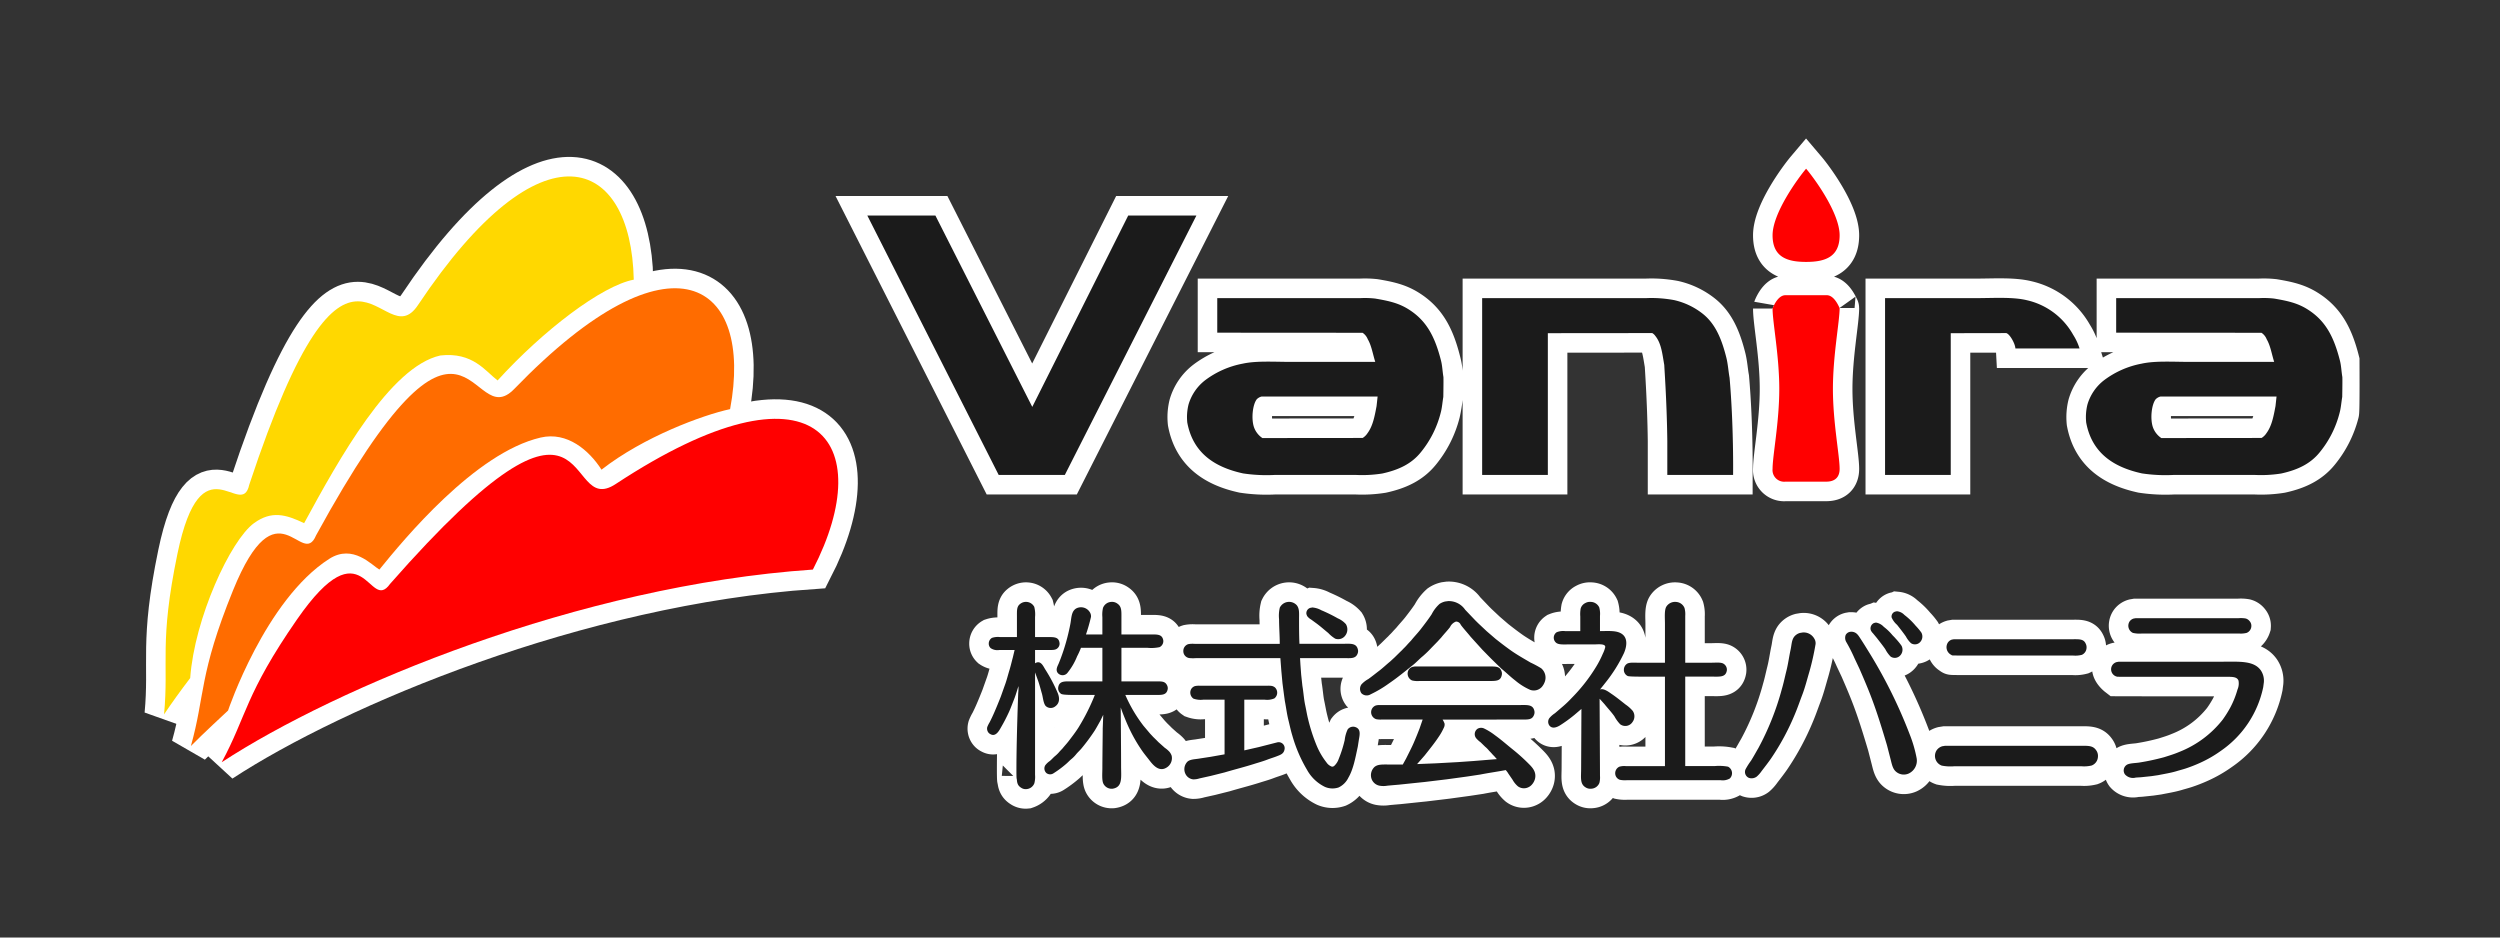
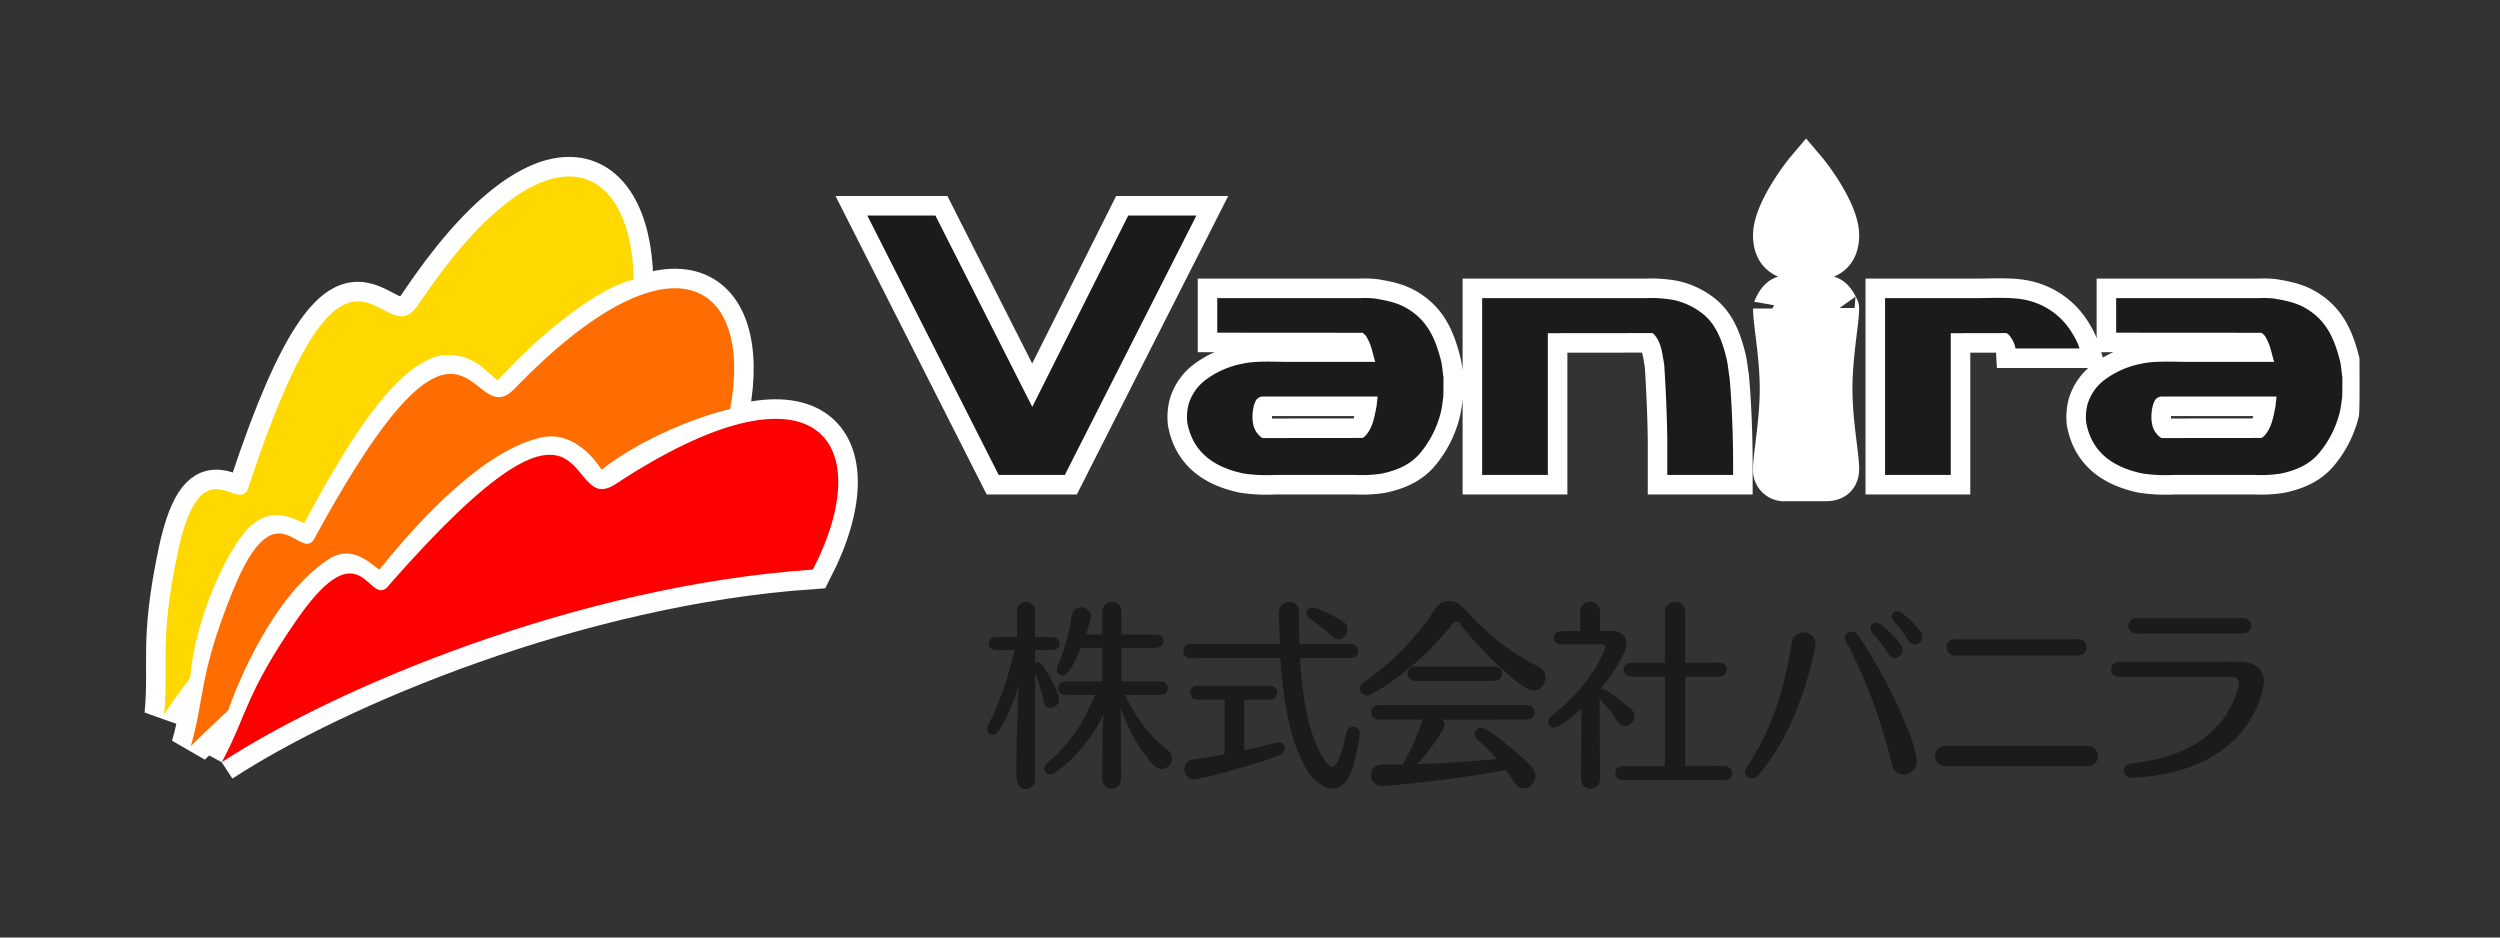
<svg xmlns="http://www.w3.org/2000/svg" id="グループ_2" data-name="グループ 2" width="640" height="240" viewBox="0 0 640 240">
  <rect x="0" y="0" width="640" height="240" fill="#333333" stroke="none" />
  <defs>
    <style>
      .cls-1 {
        fill: #fff;
        stroke: #fff;
        stroke-width: 10px;
      }

      .cls-1, .cls-2, .cls-3, .cls-4, .cls-5 {
        fill-rule: evenodd;
      }

      .cls-2 {
        fill: red;
      }

      .cls-3 {
        fill: #ff6c00;
      }

      .cls-4 {
        fill: #ffd800;
      }

      .cls-5 {
        fill: #1b1b1b;
      }
    </style>
  </defs>
-   <path id="wave3_のコピー" data-name="wave3 のコピー" class="cls-1" d="M56.761,195.13c29.35-19.18,91.261-45.211,151.337-49.321,16.968-32.88.917-55.714-50.446-21.92-14.034,9.3-3.573-36.116-57.783,25.574-5.5,7.763-6.575-15.777-23.847,9.133C62.723,177.776,63.181,183.256,56.761,195.13Z" />
+   <path id="wave3_のコピー" data-name="wave3 のコピー" class="cls-1" d="M56.761,195.13c29.35-19.18,91.261-45.211,151.337-49.321,16.968-32.88.917-55.714-50.446-21.92-14.034,9.3-3.573-36.116-57.783,25.574-5.5,7.763-6.575-15.777-23.847,9.133C62.723,177.776,63.181,183.256,56.761,195.13" />
  <path id="wave2_のコピー" data-name="wave2 のコピー" class="cls-1" d="M48.864,190.987c2.791-2.867,9.516-9.086,9.516-9.086s9.523-28.356,25.9-38.832c6.113-3.911,10.933,1.672,12.841,2.74,6.183-7.618,24.476-29.877,41.273-33.794,6.838-1.594,12.435,3.3,15.593,8.221,10.781-8.413,25.863-13.972,32.917-15.5,6.062-32.284-14.623-47.164-55.208-5.211-11.656,12.127-11.409-34.467-50.779,37.524-3.667,8.773-9.876-13.966-21.268,14.1C50.875,172.756,52.525,178,48.864,190.987Z" />
  <path id="wave1_のコピー" data-name="wave1 のコピー" class="cls-1" d="M42,182.876c1.962-2.921,4.2-6.034,6.692-9.3,1.1-15.3,10.339-35.289,16.323-39.643,4.49-3.267,8.136-2.249,12.841,0,9-16.559,22.011-40.042,34.854-42.928,8.334-.96,11.584,4.05,14.675,6.394,11.686-12.847,26.674-24.249,34.859-25.807-0.676-31.454-23.455-41.141-55.237,6.5-9.282,14.013-17.433-31.87-43.194,45.987-2.027,9.286-12.232-11.975-18.383,17.671C40.695,164.581,43.263,169.449,42,182.876Z" />
-   <path id="株式会社バニラ-FOT-ハミングstd-L_のコピー" data-name="株式会社バニラ-FOT-ハミングstd-L のコピー" class="cls-1" d="M370.732,153.88a5.071,5.071,0,0,1,4.349,2.214l2.609,2.734,0.681,0.675,2.219,2.086,2.32,2c1.251,0.983,2.51,1.957,3.819,2.887,1.614,1.146,3.355,2.118,5.094,3.142a25.571,25.571,0,0,1,2.723,1.463,3.123,3.123,0,0,1,.983,3.269,4.237,4.237,0,0,1-.794,1.475,2.761,2.761,0,0,1-3.013.776,15.946,15.946,0,0,1-3.845-2.417c-1.215-.926-2.281-2-3.455-2.951l-1.374-1.323-1.386-1.361-1.1-1.119-1.072-1.094L376.468,163c-0.816-1.028-1.724-1.982-2.509-3.04a1.318,1.318,0,0,0-1.223-.84,2.721,2.721,0,0,0-1.525,1.412c-0.693.911-1.5,1.729-2.207,2.62q-0.5.548-1,1.094l-1.551,1.59a28.86,28.86,0,0,1-2.219,2.15c-0.855.695-1.606,1.534-2.471,2.226-2.026,1.619-4.011,3.262-6.19,4.744a29.468,29.468,0,0,1-4.689,2.786,1.9,1.9,0,0,1-2.358-.267,1.957,1.957,0,0,1,.013-2.277,6.859,6.859,0,0,1,1.752-1.361c0.938-.666,1.826-1.4,2.736-2.086,0.992-.75,1.876-1.614,2.836-2.392l1.122-1.03,1.538-1.514a9.6,9.6,0,0,0,.732-0.737,15.912,15.912,0,0,0,1.159-1.221l0.87-.929c0.769-.963,1.639-1.845,2.4-2.824,0.969-1.254,1.94-2.515,2.824-3.854a9.109,9.109,0,0,1,2.017-2.646,4.363,4.363,0,0,1,1.45-.623Zm-105.758,9.21h3.051c1.83,0,3.068-.091,3.227,1.628a1.539,1.539,0,0,1-.466,1.17c-0.55.556-1.24,0.509-2.332,0.509h-3.48v3.409c1.419-.9,2.076.69,2.585,1.526a40.005,40.005,0,0,1,3.252,6.169c0.531,1.352.391,2.57-.655,3.32a1.859,1.859,0,0,1-2.484-.115c-0.6-.758-0.654-2.157-0.958-3.192-0.361-1.231-.663-2.472-1.109-3.638l-0.618-1.705h-0.013v26.165c0,0.785-.176,2.175-0.176,2.175a4.084,4.084,0,0,1-2.017,1.5,2.041,2.041,0,0,1-1.362-.343c-1.014-.629-1.123-1.409-1.122-3-0.029,3.065-.335-1.884.366-21.268a9.6,9.6,0,0,0,.05-1.755l-0.315,1.043c-0.249.79-.491,1.56-0.781,2.3-0.415,1.058-.8,2.079-1.236,3.091a44.384,44.384,0,0,1-2.13,4.134c-0.439.775-1.333,2.522-2.7,1.73a1.505,1.505,0,0,1-.442-0.318,1.646,1.646,0,0,1-.365-1.514,7.978,7.978,0,0,1,.618-1.233c0.439-.86.843-1.729,1.235-2.633,0.554-1.279,1.09-2.6,1.614-3.931q0.484-1.367.97-2.735c0.5-1.3.816-2.66,1.236-4.019,0.326-1.057.568-2.153,0.87-3.256q0.226-.954.454-1.908H255.86a3.069,3.069,0,0,1-2.244-.471,1.567,1.567,0,0,1-.492-1.259,1.681,1.681,0,0,1,.832-1.374,4.778,4.778,0,0,1,2.055-.2h4.324v-5.305c0-1.466-.064-2.474.756-3.129a2.4,2.4,0,0,1,3.682.7,7.829,7.829,0,0,1,.2,2.633v5.1Zm22.112-.662h7.035c1.953,0,3.4-.212,3.681,1.527a1.711,1.711,0,0,1-.958,1.717,10.161,10.161,0,0,1-3.1.165h-6.657v8.6h8.7c1.533,0,2.435-.082,2.963.966a1.649,1.649,0,0,1,.189.98c-0.291,1.732-1.706,1.513-3.656,1.513-2.777,0-7.577.015-7.2,0.013a37.108,37.108,0,0,0,4.665,7.912l1.664,1.971,0.794,0.853,0.857,0.839,0.492,0.5,1.626,1.45a6.984,6.984,0,0,1,1.147.967,3.176,3.176,0,0,1,.618,1.068,2.824,2.824,0,0,1-.958,2.786,3.211,3.211,0,0,1-.819.483c-1.869.741-3.349-1.369-4.085-2.315-0.551-.708-1.13-1.405-1.651-2.149a40.124,40.124,0,0,1-3.908-7.034c-0.407-.935-0.789-1.89-1.173-2.875l-0.441-1.234H286.9c0.016,1.094.1,11.057,0.1,14.946,0,2.977.454,5.424-2.193,5.838a2.365,2.365,0,0,1-2.3-1.221c-0.487-.843-0.3-2.793-0.3-4.108,0-5.185.284-15.127,0.227-13.623v0.025L281.7,184.5c-0.486.841-.931,1.693-1.437,2.506a50.1,50.1,0,0,1-3.3,4.477c-0.454.577-1.032,1.058-1.487,1.628a8.22,8.22,0,0,1-1.185,1.2c-0.518.421-.961,0.939-1.488,1.361a26.238,26.238,0,0,1-3.063,2.264,1.549,1.549,0,0,1-1.866-.038,1.6,1.6,0,0,1-.315-1.934,4.742,4.742,0,0,1,1.172-1.132c0.5-.4.908-0.91,1.4-1.31a8.1,8.1,0,0,0,1.173-1.183l0.718-.75c0.5-.631,1.059-1.21,1.551-1.857,0.871-1.146,1.769-2.292,2.547-3.536a53.229,53.229,0,0,0,4.16-8.294c-4.9,0-8.06.089-8.623-.267a1.708,1.708,0,0,1-.744-1.73c0.31-1.676,1.725-1.462,3.643-1.462h7.653v-8.6h-5.484a19.18,19.18,0,0,1-.984,2.175,16.191,16.191,0,0,1-2.395,4.134,1.6,1.6,0,0,1-2.622.038c-0.526-.8.031-1.693,0.3-2.327q0.232-.586.466-1.171a53.387,53.387,0,0,0,2.458-8.636c0.379-1.721.217-3.491,1.551-4.287a2.649,2.649,0,0,1,3.555,1.056,1.929,1.929,0,0,1,.24,1.106,45.7,45.7,0,0,1-1.286,4.5h4.2a49.259,49.259,0,0,1,.164-6.818,2.4,2.4,0,0,1,2.08-1.526,2.29,2.29,0,0,1,1.588.432c1.156,0.779,1.046,1.946,1.046,3.855v4.057Zm45.573,2.391h10.716c2.237,0,3.964-.36,4.286,1.667a1.783,1.783,0,0,1-.2,1.03c-0.539,1.157-1.815.967-3.455,0.967H332.811q0.05,0.826.1,1.653,0.056,0.764.113,1.527,0.038,0.52.076,1.043l0.315,2.887c0.293,1.688.37,3.342,0.718,4.948,0.261,1.2.45,2.409,0.744,3.574a45.481,45.481,0,0,0,2.219,6.831,18.42,18.42,0,0,0,2.458,4.2,2.768,2.768,0,0,0,1.425,1.12,0.841,0.841,0,0,0,.693-0.306,4.24,4.24,0,0,0,1.021-1.628,32.08,32.08,0,0,0,1.551-4.871,8.641,8.641,0,0,1,.769-2.748,1.763,1.763,0,0,1,1.878-.61c1.4,0.43,1.29,1.643,1,3.141q-0.151.961-.3,1.921c-0.626,2.886-1.127,5.75-2.421,7.95a5.265,5.265,0,0,1-2.508,2.48,4.877,4.877,0,0,1-3.455-.14,10.425,10.425,0,0,1-4.6-4.362,36.918,36.918,0,0,1-3.757-8.739c-0.407-1.321-.691-2.7-1.034-4.083-0.385-1.557-.577-3.186-0.895-4.808l-0.189-1.361q-0.207-1.6-.416-3.193-0.05-.534-0.1-1.068l-0.2-2.163-0.24-3.192H306.11a9.1,9.1,0,0,1-1.689-.026,1.78,1.78,0,0,1-1.488-1.793,1.8,1.8,0,0,1,1.273-1.768,6.2,6.2,0,0,1,1.576-.077h21.835c0-2.09-.17-4.158-0.177-6.3a9.007,9.007,0,0,1,.189-2.964,2.658,2.658,0,0,1,4.35-.61c0.7,0.887.58,1.987,0.58,3.549C332.559,160.634,332.564,162.765,332.659,164.819Zm76.939-3.256c2.33-.011,4.425-0.221,5.748.827,1.423,1.127,1.082,3.193.391,4.8a38,38,0,0,1-4.778,7.619q-0.674.853-1.349,1.7h0.038c0.922-.379,2.347.751,2.912,1.132,1.264,0.851,2.415,1.8,3.593,2.722a9.164,9.164,0,0,1,1.828,1.628,2.447,2.447,0,0,1-.088,2.888,2.183,2.183,0,0,1-3.139.521,9.33,9.33,0,0,1-1.462-2.022c-0.776-1.1-1.7-2.055-2.522-3.091l-0.844-.942-0.429-.47q0.043,8.38.088,16.764,0.007,1.5.013,2.99a5.547,5.547,0,0,1-.151,1.793,2.347,2.347,0,0,1-2.081,1.488,2.239,2.239,0,0,1-1.437-.33c-1.509-.9-1.16-2.519-1.159-4.808l0.075-15.3-0.088.089L403.068,183a36.391,36.391,0,0,1-3.757,2.722c-0.842.505-2.013,0.94-2.711-.051a1.619,1.619,0,0,1,0-1.781,6.16,6.16,0,0,1,1.463-1.3l2.168-1.857a27.447,27.447,0,0,0,2.131-2.061,43.1,43.1,0,0,0,6.328-8.115,25.539,25.539,0,0,0,1.652-3.243,7.361,7.361,0,0,0,.592-1.616c0.166-1.006-2-.725-2.9-0.725h-6.568c-1.15,0-2.375.1-3.039-.381a1.685,1.685,0,0,1,.076-2.735,4.423,4.423,0,0,1,2.168-.293h3.883v-3.752a8.113,8.113,0,0,1,.1-2.035,2.244,2.244,0,0,1,1.172-1.387,2.418,2.418,0,0,1,1.438-.305,2.455,2.455,0,0,1,2.143,1.412,6.317,6.317,0,0,1,.189,2.175v3.892Zm21.822,8.09h6.77c0.982,0,2.33-.148,2.975.229a1.778,1.778,0,0,1,.908,1.755c-0.3,1.794-1.8,1.578-3.82,1.578H431.42v22.9h7.539a12.564,12.564,0,0,1,3.416.153,1.883,1.883,0,0,1,.454,3.027,3.615,3.615,0,0,1-2.383.433h-23.9a6.6,6.6,0,0,1-1.866-.1,1.779,1.779,0,0,1-1.059-1,1.851,1.851,0,0,1,.933-2.353,4.538,4.538,0,0,1,1.627-.153h10.047v-22.9c-5.284,0-9.084.055-9.543-.166a1.738,1.738,0,0,1-.971-1.679,1.845,1.845,0,0,1,.82-1.463c0.64-.39,1.957-0.254,2.962-0.254h6.732v-9.972c0-1.425-.191-3.456.34-4.363a2.63,2.63,0,0,1,2.459-1.234,2.5,2.5,0,0,1,2.206,1.552,6.129,6.129,0,0,1,.189,2.035v11.982Zm-95.508-14.144a5.657,5.657,0,0,1,2.345.712,38.628,38.628,0,0,1,4.21,2.073,5.885,5.885,0,0,1,2.081,1.488,2.6,2.6,0,0,1-.215,3,2.235,2.235,0,0,1-2.521.713,8.282,8.282,0,0,1-1.778-1.45c-1.05-.849-2.06-1.761-3.164-2.557l-1.185-.865a3.341,3.341,0,0,1-1.072-.941c-0.054-.149-0.109-0.3-0.163-0.445a1.426,1.426,0,0,1,.882-1.59C335.507,155.573,335.715,155.586,335.912,155.509Zm149.679,0.966a3.074,3.074,0,0,1,1.941.954,17.515,17.515,0,0,1,2.875,2.76,15.744,15.744,0,0,1,1.449,1.73,2.081,2.081,0,0,1-.554,2.684,1.831,1.831,0,0,1-2.093.051,6.614,6.614,0,0,1-1.3-1.717c-0.716-1.028-1.491-2-2.256-2.976a5.259,5.259,0,0,1-1.4-1.9,1.327,1.327,0,0,1,.807-1.45C485.222,156.544,485.41,156.547,485.591,156.475Zm61.155,1.781h26.335a7.266,7.266,0,0,1,1.815.076,1.951,1.951,0,0,1,1.021.7,1.782,1.782,0,0,1,.429,1.3,3.343,3.343,0,0,1-1.223,1.692s-1.286.153-1.992,0.153H548.4a7.462,7.462,0,0,1-2.37-.153,2.015,2.015,0,0,1-.832-2.964,1.948,1.948,0,0,1,1.021-.712Zm-66.526,1.119a3.505,3.505,0,0,1,2.03,1.094,13.175,13.175,0,0,1,2.08,1.972c0.276,0.345.63,0.63,0.908,0.979a16.84,16.84,0,0,1,1.538,1.87,2.16,2.16,0,0,1-.593,2.76,1.874,1.874,0,0,1-2.193.026,7.845,7.845,0,0,1-1.362-1.9c-0.682-.979-1.421-1.9-2.143-2.836l-1.021-1.234a2.485,2.485,0,0,1-.542-0.776,1.513,1.513,0,0,1,.781-1.819C479.862,159.444,480.042,159.446,480.22,159.375Zm-6.391,2.341c1.353-.01,1.844.85,2.382,1.666,0.875,1.328,1.7,2.69,2.547,4.058a124.569,124.569,0,0,1,10.174,20.682,33.136,33.136,0,0,1,1.739,6.029,3.631,3.631,0,0,1-2.067,3.88,3.047,3.047,0,0,1-3.165-.433c-0.88-.7-1.1-1.846-1.424-3.129q-0.472-1.837-.946-3.676c-1.37-4.619-2.741-9.074-4.425-13.343-0.832-2.109-1.719-4.174-2.609-6.22l-1.261-2.671a41.094,41.094,0,0,0-2.118-4.185,2.114,2.114,0,0,1-.164-1.819,1.6,1.6,0,0,1,.971-0.776Zm-12.355.2a3.113,3.113,0,0,1,3,1.6,2.191,2.191,0,0,1,.315,1.348,65.64,65.64,0,0,1-1.6,7.136c-0.587,1.978-1.083,3.979-1.8,5.851-0.613,1.6-1.152,3.2-1.8,4.745a62.81,62.81,0,0,1-6.227,11.613c-0.756,1.082-1.551,2.1-2.345,3.129a7.58,7.58,0,0,1-1.3,1.475,2.194,2.194,0,0,1-1.979.331,1.643,1.643,0,0,1-.819-2.315,17.964,17.964,0,0,1,1.348-2.1c0.654-1.045,1.238-2.121,1.866-3.2a69.927,69.927,0,0,0,6.026-15.149c0.455-1.528.776-3.115,1.173-4.694,0.438-1.747.671-3.566,1.059-5.368,0.27-1.254.261-2.428,0.907-3.294a2.884,2.884,0,0,1,1.488-.992Zm38.741,1.73h30.293c1.731,0,2.883-.112,3.429,1.12a2.068,2.068,0,0,1,.215,1.157,2.04,2.04,0,0,1-1.2,1.717,6.661,6.661,0,0,1-2.269.178c-34.923,0-30.632.043-31.063-.127a2.194,2.194,0,0,1-.983-3.167,1.931,1.931,0,0,1,1.059-.789Zm42.207,5.75H569.1c4.246,0,7.906-.3,9.682,2.238a4.732,4.732,0,0,1,.769,3q-0.081.636-.164,1.272a26.3,26.3,0,0,1-10.841,16.307,30.813,30.813,0,0,1-5.333,3.078,37.167,37.167,0,0,1-3.744,1.463c-0.762.243-1.518,0.437-2.307,0.674-1.483.445-3.088,0.693-4.7,1.018l-1.752.254-2.672.28-1.249.076a2.759,2.759,0,0,1-2.8-.814,1.723,1.723,0,0,1,.5-2.468c0.748-.446,2.383-0.4,3.391-0.6a60,60,0,0,0,6.114-1.323c1.311-.412,2.607-0.805,3.82-1.323A26.43,26.43,0,0,0,569,184.243a29.108,29.108,0,0,0,1.854-2.926,23.014,23.014,0,0,0,1.941-4.783,3.911,3.911,0,0,0,.265-2.276c-0.334-.965-1.478-0.993-2.774-0.993-23.579,0-28.251-.025-28.251-0.025s-2.1-1.611-1.3-2.913a1.974,1.974,0,0,1,1.147-.839ZM362.146,170.62h19.377c1.481,0,2.372.031,2.811,1.094a1.755,1.755,0,0,1,.151.941c-0.243,1.525-1.134,1.679-2.874,1.679H363.382a5.964,5.964,0,0,1-1.9-.14,1.916,1.916,0,0,1-.807-2.811,1.83,1.83,0,0,1,.959-0.674Zm-43.606,8.5v12.974h0.013l3.693-.84,4.778-1.221a1.537,1.537,0,0,1,1.816,1.832c-0.219,1.151-1.076,1.382-2.055,1.768-0.746.293-1.53,0.515-2.3,0.814-1.132.443-2.33,0.767-3.517,1.145-2.433.774-4.972,1.4-7.476,2.149l-3.542.891-2.862.636a5.192,5.192,0,0,1-1.576.254,2.49,2.49,0,0,1-1.676-.852,2.73,2.73,0,0,1,.214-3.74c0.781-.6,2.019-0.547,3.2-0.776l2.66-.407,3.58-.636V179.117h-5.446a5.516,5.516,0,0,1-2.521-.268,1.875,1.875,0,0,1-.58-2.442,1.744,1.744,0,0,1,1-.776,5.334,5.334,0,0,1,1.374-.076h16.969a6.169,6.169,0,0,1,1.336.051,2,2,0,0,1,.756.369,1.851,1.851,0,0,1-.151,2.823,4.787,4.787,0,0,1-2.471.319H318.54Zm34.265,1.373h36.042c2.128,0,3.681-.239,3.984,1.667a1.764,1.764,0,0,1-.151.928c-0.465,1.13-1.387,1.119-2.95,1.119,5.041,0-8.583,0-20.436.013l0.038,0.038a5.138,5.138,0,0,1,.479.992,1.744,1.744,0,0,1-.214,1.094,14.229,14.229,0,0,1-1.286,2.277c-1.116,1.689-2.367,3.205-3.593,4.77l-1.941,2.213,4.74-.19,5.774-.318,3.971-.28,5.938-.484-0.064-.063c-0.113-.127-0.226-0.255-0.34-0.382-0.3-.37-0.665-0.676-0.958-1.043l-0.63-.661a7.159,7.159,0,0,0-1.021-1.031l-1.148-1.119a6.842,6.842,0,0,1-1.1-1,1.672,1.672,0,0,1,.353-2.493,1.828,1.828,0,0,1,1.575-.076,15.444,15.444,0,0,1,2.862,1.768c1.589,1.137,3.039,2.43,4.551,3.638a47.063,47.063,0,0,1,4.022,3.612c0.835,0.843,2.121,2.052,1.651,3.931a3.564,3.564,0,0,1-.769,1.424,2.634,2.634,0,0,1-.92.7,2.6,2.6,0,0,1-2.685-.242,6.053,6.053,0,0,1-1.362-1.679l-1.084-1.577a4.789,4.789,0,0,0-.668-0.9c-2.134.416-4.343,0.708-6.518,1.144l-3.366.509-5.206.713-5.7.686-1.613.166-4.967.521-1.5.127-1.412.128a5.677,5.677,0,0,1-2.055,0,2.714,2.714,0,0,1-1.929-1.539,2.888,2.888,0,0,1,.706-3.282c0.8-.623,1.766-0.6,3.189-0.6h4.022l0.844-1.526q0.36-.718.719-1.438c0.411-.813.828-1.657,1.2-2.5,0.528-1.212,1.025-2.446,1.512-3.7L364.2,184.2H353.725a5.35,5.35,0,0,1-1.424-.089,1.878,1.878,0,0,1-1.009-2.773,1.809,1.809,0,0,1,1.009-.763Zm145.14,10.43h34.606c1.938,0,3.167-.092,4,1.056a2.469,2.469,0,0,1,.517,1.806,2.5,2.5,0,0,1-1.614,2.188,8.256,8.256,0,0,1-2.622.191H500.3a11.475,11.475,0,0,1-3.2-.165,2.642,2.642,0,0,1-1.324-3.918,2.672,2.672,0,0,1,1.462-1.043Z" />
  <path id="i_のコピー" data-name="i のコピー" class="cls-1" d="M462.362,43.183c2.236,2.628,8.583,11.4,8.583,17.048s-3.843,6.819-8.583,6.819-8.584-1.17-8.584-6.819S460.2,45.74,462.362,43.183Zm-5.294,32.39h10.586c2.1,0,3.291,3.457,3.291,3.267,0,3.453-1.717,12.111-1.717,20.741,0,8.535,1.717,17.042,1.717,20.457,0,2.083-1.145,3.267-3.433,3.267H457.068a2.978,2.978,0,0,1-3.29-3.267c0-3.415,1.717-11.922,1.717-20.457,0-8.514-1.717-17.055-1.717-20.6C453.778,78.983,454.97,75.573,457.068,75.573Z" />
  <path id="Van_ra-FOTHezia-ExpendedBold_のコピー" data-name="Van ra-FOTHezia-ExpendedBold のコピー" class="cls-1" d="M222.03,55.171h17.429l24.79,48.968h0.027q12.273-24.481,24.55-48.968h17.457l-33.691,66.42H255.667Zm89.593,21.151H348.21a23.95,23.95,0,0,1,3.8.105c3.491,0.59,5.956,1.143,8.449,2.677,4.766,2.933,6.9,7.138,8.449,13.252a17.07,17.07,0,0,1,.611,4.172c0.046,1.249-.026,5.065-0.026,5.065a38.348,38.348,0,0,1-.691,4.146,26,26,0,0,1-5.1,10.077c-2.33,2.874-5.53,4.462-9.857,5.406a32.8,32.8,0,0,1-6.616.368h-20.99a40.456,40.456,0,0,1-8-.394c-7.5-1.633-12.864-5.381-14.294-13.016a13.4,13.4,0,0,1,.318-4.619,12.215,12.215,0,0,1,4.252-6.219,23.079,23.079,0,0,1,9.645-4.251c3.5-.769,8.167-0.446,12.3-0.446h21.6V92.619c-0.633-1.984-.944-4.136-1.913-5.773a3.522,3.522,0,0,0-1.329-1.653l-37.2-.026V76.322Zm67.807,0h41.927a31.676,31.676,0,0,1,7.2.5,18.27,18.27,0,0,1,7.227,3.411c3.357,2.6,4.966,6.566,6.165,11.337,0.412,1.643.51,3.4,0.823,5.143,1.078,12.42.9,24.79,0.9,24.878H426.83v-8.713c-0.119-10.415-.834-19.763-0.77-19.393-0.521-3-.768-5.6-2.312-7.505a2.41,2.41,0,0,0-.77-0.709c-7.362,0-25.182.022-26.73,0.026v36.294H379.43V76.322Zm103.144,0H505.9c4.39,0,9.455-.353,13.046.551a18.152,18.152,0,0,1,11.771,8.817,14.679,14.679,0,0,1,1.647,3.517h-16.42c-0.066-1.254-1.428-3.68-2.338-3.936l-14.215.026v36.294H482.574V76.322Zm59.171,0h36.587a23.934,23.934,0,0,1,3.8.105c3.491,0.59,5.957,1.143,8.45,2.677,4.766,2.933,6.9,7.138,8.449,13.252,0,0.136.079,12.722-.107,13.383a25.989,25.989,0,0,1-5.1,10.077c-2.331,2.874-5.531,4.462-9.857,5.406a32.8,32.8,0,0,1-6.616.368h-20.99a40.448,40.448,0,0,1-8-.394c-7.5-1.633-12.864-5.381-14.295-13.016a13.4,13.4,0,0,1,.319-4.619,12.213,12.213,0,0,1,4.251-6.219,23.079,23.079,0,0,1,9.645-4.251c3.5-.769,8.168-0.446,12.3-0.446h21.6V92.619c-0.632-1.984-.943-4.136-1.913-5.773a3.52,3.52,0,0,0-1.328-1.653l-37.2-.026V76.322Zm-218.8,25.193a2.672,2.672,0,0,0-1.2.682c-1.07,1.364-1.435,4.886-.77,7.033a5.552,5.552,0,0,0,2.2,2.913l25.667-.026a3.97,3.97,0,0,0,1.248-1.233c1.347-1.822,1.808-4.224,2.312-6.928q0.134-1.221.266-2.441H322.942Zm230.122,0a2.672,2.672,0,0,0-1.2.682c-1.07,1.364-1.435,4.886-.77,7.033a5.547,5.547,0,0,0,2.205,2.913l25.666-.026a3.973,3.973,0,0,0,1.249-1.233c1.346-1.822,1.808-4.224,2.312-6.928q0.132-1.221.266-2.441H553.064Z" />
  <path id="wave3" class="cls-2" d="M56.761,195.13c29.35-19.18,91.261-45.211,151.337-49.321,16.968-32.88.917-55.714-50.446-21.92-14.034,9.3-3.573-36.116-57.783,25.574-5.5,7.763-6.575-15.777-23.847,9.133C62.723,177.776,63.181,183.256,56.761,195.13Z" />
  <path id="wave2" class="cls-3" d="M48.864,190.987c2.791-2.867,9.516-9.086,9.516-9.086s9.523-28.356,25.9-38.832c6.113-3.911,10.933,1.672,12.841,2.74,6.183-7.618,24.476-29.877,41.273-33.794,6.838-1.594,12.435,3.3,15.593,8.221,10.781-8.413,25.863-13.972,32.917-15.5,6.062-32.284-14.623-47.164-55.208-5.211-11.656,12.127-11.409-34.467-50.779,37.524-3.667,8.773-9.876-13.966-21.268,14.1C50.875,172.756,52.525,178,48.864,190.987Z" />
  <path id="wave1" class="cls-4" d="M42,182.876c1.962-2.921,4.2-6.034,6.692-9.3,1.1-15.3,10.339-35.289,16.323-39.643,4.49-3.267,8.136-2.249,12.841,0,9-16.559,22.011-40.042,34.854-42.928,8.334-.96,11.584,4.05,14.675,6.394,11.686-12.847,26.674-24.249,34.859-25.807-0.676-31.454-23.455-41.141-55.237,6.5-9.282,14.013-17.433-31.87-43.194,45.987-2.027,9.286-12.232-11.975-18.383,17.671C40.695,164.581,43.263,169.449,42,182.876Z" />
  <path id="株式会社バニラ-FOT-ハミングstd-L" class="cls-5" d="M370.732,153.88a5.071,5.071,0,0,1,4.349,2.214l2.609,2.734,0.681,0.675,2.219,2.086,2.32,2c1.251,0.983,2.51,1.957,3.819,2.887,1.614,1.146,3.355,2.118,5.094,3.142a25.571,25.571,0,0,1,2.723,1.463,3.123,3.123,0,0,1,.983,3.269,4.237,4.237,0,0,1-.794,1.475,2.761,2.761,0,0,1-3.013.776,15.946,15.946,0,0,1-3.845-2.417c-1.215-.926-2.281-2-3.455-2.951l-1.374-1.323-1.386-1.361-1.1-1.119-1.072-1.094L376.468,163c-0.816-1.028-1.724-1.982-2.509-3.04a1.318,1.318,0,0,0-1.223-.84,2.721,2.721,0,0,0-1.525,1.412c-0.693.911-1.5,1.729-2.207,2.62q-0.5.548-1,1.094l-1.551,1.59a28.86,28.86,0,0,1-2.219,2.15c-0.855.695-1.606,1.534-2.471,2.226-2.026,1.619-4.011,3.262-6.19,4.744a29.468,29.468,0,0,1-4.689,2.786,1.9,1.9,0,0,1-2.358-.267,1.957,1.957,0,0,1,.013-2.277,6.859,6.859,0,0,1,1.752-1.361c0.938-.666,1.826-1.4,2.736-2.086,0.992-.75,1.876-1.614,2.836-2.392l1.122-1.03,1.538-1.514a9.6,9.6,0,0,0,.732-0.737,15.912,15.912,0,0,0,1.159-1.221l0.87-.929c0.769-.963,1.639-1.845,2.4-2.824,0.969-1.254,1.94-2.515,2.824-3.854a9.109,9.109,0,0,1,2.017-2.646,4.363,4.363,0,0,1,1.45-.623Zm-105.758,9.21h3.051c1.83,0,3.068-.091,3.227,1.628a1.539,1.539,0,0,1-.466,1.17c-0.55.556-1.24,0.509-2.332,0.509h-3.48v3.409c1.419-.9,2.076.69,2.585,1.526a40.005,40.005,0,0,1,3.252,6.169c0.531,1.352.391,2.57-.655,3.32a1.859,1.859,0,0,1-2.484-.115c-0.6-.758-0.654-2.157-0.958-3.192-0.361-1.231-.663-2.472-1.109-3.638l-0.618-1.705h-0.013v26.165a6.752,6.752,0,0,1-.176,2.175,2.329,2.329,0,0,1-2.017,1.5,2.041,2.041,0,0,1-1.362-.343c-1.014-.629-1.123-1.409-1.122-3-0.029,3.065-.335-1.884.366-21.268a9.6,9.6,0,0,0,.05-1.755l-0.315,1.043c-0.249.79-.491,1.56-0.781,2.3-0.415,1.058-.8,2.079-1.236,3.091a44.384,44.384,0,0,1-2.13,4.134c-0.439.775-1.333,2.522-2.7,1.73a1.505,1.505,0,0,1-.442-0.318,1.646,1.646,0,0,1-.365-1.514,7.978,7.978,0,0,1,.618-1.233c0.439-.86.843-1.729,1.235-2.633,0.554-1.279,1.09-2.6,1.614-3.931q0.484-1.367.97-2.735c0.5-1.3.816-2.66,1.236-4.019,0.326-1.057.568-2.153,0.87-3.256q0.226-.954.454-1.908H255.86a3.069,3.069,0,0,1-2.244-.471,1.567,1.567,0,0,1-.492-1.259,1.681,1.681,0,0,1,.832-1.374,4.778,4.778,0,0,1,2.055-.2h4.324v-5.305c0-1.466-.064-2.474.756-3.129a2.4,2.4,0,0,1,3.682.7,7.829,7.829,0,0,1,.2,2.633v5.1Zm22.112-.662h7.035c1.953,0,3.4-.212,3.681,1.527a1.711,1.711,0,0,1-.958,1.717,10.161,10.161,0,0,1-3.1.165h-6.657v8.6h8.7c1.533,0,2.435-.082,2.963.966a1.649,1.649,0,0,1,.189.98c-0.291,1.732-1.706,1.513-3.656,1.513-2.777,0-7.577.015-7.2,0.013a37.108,37.108,0,0,0,4.665,7.912l1.664,1.971,0.794,0.853,0.857,0.839,0.492,0.5,1.626,1.45a6.984,6.984,0,0,1,1.147.967,3.176,3.176,0,0,1,.618,1.068,2.824,2.824,0,0,1-.958,2.786,3.211,3.211,0,0,1-.819.483c-1.869.741-3.349-1.369-4.085-2.315-0.551-.708-1.13-1.405-1.651-2.149a40.124,40.124,0,0,1-3.908-7.034c-0.407-.935-0.789-1.89-1.173-2.875l-0.441-1.234H286.9c0.016,1.094.1,11.057,0.1,14.946,0,2.977.454,5.424-2.193,5.838a2.365,2.365,0,0,1-2.3-1.221c-0.487-.843-0.3-2.793-0.3-4.108,0-2.473.115-10.7,0.088-10q0.069-1.812.139-3.625v0.025L281.7,184.5c-0.486.841-.931,1.693-1.437,2.506a50.1,50.1,0,0,1-3.3,4.477c-0.454.577-1.032,1.058-1.487,1.628a8.22,8.22,0,0,1-1.185,1.2c-0.518.421-.961,0.939-1.488,1.361a26.238,26.238,0,0,1-3.063,2.264,1.549,1.549,0,0,1-1.866-.038,1.6,1.6,0,0,1-.315-1.934,4.742,4.742,0,0,1,1.172-1.132c0.5-.4.908-0.91,1.4-1.31a8.1,8.1,0,0,0,1.173-1.183l0.718-.75c0.5-.631,1.059-1.21,1.551-1.857,0.871-1.146,1.769-2.292,2.547-3.536a53.229,53.229,0,0,0,4.16-8.294c-4.9,0-8.06.089-8.623-.267a1.708,1.708,0,0,1-.744-1.73c0.31-1.676,1.725-1.462,3.643-1.462h7.653v-8.6h-5.484a19.18,19.18,0,0,1-.984,2.175,16.191,16.191,0,0,1-2.395,4.134,1.6,1.6,0,0,1-2.622.038c-0.526-.8.031-1.693,0.3-2.327q0.232-.586.466-1.171a53.387,53.387,0,0,0,2.458-8.636c0.379-1.721.217-3.491,1.551-4.287a2.649,2.649,0,0,1,3.555,1.056,1.929,1.929,0,0,1,.24,1.106,45.7,45.7,0,0,1-1.286,4.5h4.2v-4.452a7.6,7.6,0,0,1,.164-2.366,2.4,2.4,0,0,1,2.08-1.526,2.29,2.29,0,0,1,1.588.432c1.156,0.779,1.046,1.946,1.046,3.855v4.057Zm45.573,2.391h10.716c2.237,0,3.964-.36,4.286,1.667a1.783,1.783,0,0,1-.2,1.03c-0.539,1.157-1.815.967-3.455,0.967H332.811q0.05,0.826.1,1.653,0.056,0.764.113,1.527,0.038,0.52.076,1.043l0.315,2.887c0.293,1.688.37,3.342,0.718,4.948,0.261,1.2.45,2.409,0.744,3.574a45.481,45.481,0,0,0,2.219,6.831,18.42,18.42,0,0,0,2.458,4.2,2.768,2.768,0,0,0,1.425,1.12,0.841,0.841,0,0,0,.693-0.306,4.24,4.24,0,0,0,1.021-1.628,32.08,32.08,0,0,0,1.551-4.871,8.641,8.641,0,0,1,.769-2.748,1.763,1.763,0,0,1,1.878-.61c1.4,0.43,1.29,1.643,1,3.141q-0.151.961-.3,1.921c-0.626,2.886-1.127,5.75-2.421,7.95a5.265,5.265,0,0,1-2.508,2.48,4.877,4.877,0,0,1-3.455-.14,10.425,10.425,0,0,1-4.6-4.362,36.918,36.918,0,0,1-3.757-8.739c-0.407-1.321-.691-2.7-1.034-4.083-0.385-1.557-.577-3.186-0.895-4.808l-0.189-1.361q-0.207-1.6-.416-3.193-0.05-.534-0.1-1.068l-0.2-2.163-0.24-3.192H306.11a9.1,9.1,0,0,1-1.689-.026,1.78,1.78,0,0,1-1.488-1.793,1.8,1.8,0,0,1,1.273-1.768,6.2,6.2,0,0,1,1.576-.077h21.835c0-2.09-.17-4.158-0.177-6.3a9.007,9.007,0,0,1,.189-2.964,2.658,2.658,0,0,1,4.35-.61c0.7,0.887.58,1.987,0.58,3.549C332.559,160.634,332.564,162.765,332.659,164.819Zm76.939-3.256c2.33-.011,4.425-0.221,5.748.827,1.423,1.127,1.082,3.193.391,4.8a38,38,0,0,1-4.778,7.619q-0.674.853-1.349,1.7h0.038c0.922-.379,2.347.751,2.912,1.132,1.264,0.851,2.415,1.8,3.593,2.722a9.164,9.164,0,0,1,1.828,1.628,2.447,2.447,0,0,1-.088,2.888,2.183,2.183,0,0,1-3.139.521,9.33,9.33,0,0,1-1.462-2.022c-0.776-1.1-1.7-2.055-2.522-3.091l-0.844-.942-0.429-.47q0.043,8.38.088,16.764,0.007,1.5.013,2.99a5.547,5.547,0,0,1-.151,1.793,2.347,2.347,0,0,1-2.081,1.488,2.239,2.239,0,0,1-1.437-.33c-1.509-.9-1.16-2.519-1.159-4.808l0.075-15.3-0.088.089L403.068,183a36.391,36.391,0,0,1-3.757,2.722c-0.842.505-2.013,0.94-2.711-.051a1.619,1.619,0,0,1,0-1.781,6.16,6.16,0,0,1,1.463-1.3l2.168-1.857a27.447,27.447,0,0,0,2.131-2.061,43.1,43.1,0,0,0,6.328-8.115,25.539,25.539,0,0,0,1.652-3.243,7.361,7.361,0,0,0,.592-1.616c0.166-1.006-2-.725-2.9-0.725h-6.568c-1.15,0-2.375.1-3.039-.381a1.685,1.685,0,0,1,.076-2.735,4.423,4.423,0,0,1,2.168-.293h3.883v-3.752a8.113,8.113,0,0,1,.1-2.035,2.244,2.244,0,0,1,1.172-1.387,2.418,2.418,0,0,1,1.438-.305,2.455,2.455,0,0,1,2.143,1.412,6.317,6.317,0,0,1,.189,2.175v3.892Zm21.822,8.09h6.77c0.982,0,2.33-.148,2.975.229a1.778,1.778,0,0,1,.908,1.755c-0.3,1.794-1.8,1.578-3.82,1.578H431.42v22.9h7.539a12.564,12.564,0,0,1,3.416.153,1.883,1.883,0,0,1,.454,3.027,3.615,3.615,0,0,1-2.383.433h-23.9a6.6,6.6,0,0,1-1.866-.1,1.779,1.779,0,0,1-1.059-1,1.851,1.851,0,0,1,.933-2.353,4.538,4.538,0,0,1,1.627-.153h10.047v-22.9c-5.284,0-9.084.055-9.543-.166a1.738,1.738,0,0,1-.971-1.679,1.845,1.845,0,0,1,.82-1.463c0.64-.39,1.957-0.254,2.962-0.254h6.732v-9.972c0-1.425-.191-3.456.34-4.363a2.63,2.63,0,0,1,2.459-1.234,2.5,2.5,0,0,1,2.206,1.552,6.129,6.129,0,0,1,.189,2.035v11.982Zm-95.508-14.144a5.657,5.657,0,0,1,2.345.712,38.628,38.628,0,0,1,4.21,2.073,5.885,5.885,0,0,1,2.081,1.488,2.6,2.6,0,0,1-.215,3,2.235,2.235,0,0,1-2.521.713,8.282,8.282,0,0,1-1.778-1.45c-1.05-.849-2.06-1.761-3.164-2.557l-1.185-.865a3.341,3.341,0,0,1-1.072-.941c-0.054-.149-0.109-0.3-0.163-0.445a1.426,1.426,0,0,1,.882-1.59C335.507,155.573,335.715,155.586,335.912,155.509Zm149.679,0.966a3.074,3.074,0,0,1,1.941.954,17.515,17.515,0,0,1,2.875,2.76,15.744,15.744,0,0,1,1.449,1.73,2.081,2.081,0,0,1-.554,2.684,1.831,1.831,0,0,1-2.093.051,6.614,6.614,0,0,1-1.3-1.717c-0.716-1.028-1.491-2-2.256-2.976a5.259,5.259,0,0,1-1.4-1.9,1.327,1.327,0,0,1,.807-1.45C485.222,156.544,485.41,156.547,485.591,156.475Zm61.155,1.781h26.335a7.266,7.266,0,0,1,1.815.076,1.951,1.951,0,0,1,1.021.7,1.782,1.782,0,0,1,.429,1.3,1.906,1.906,0,0,1-1.223,1.692,6.158,6.158,0,0,1-1.992.153H548.4a7.462,7.462,0,0,1-2.37-.153,2.015,2.015,0,0,1-.832-2.964,1.948,1.948,0,0,1,1.021-.712Zm-66.526,1.119a3.505,3.505,0,0,1,2.03,1.094,13.175,13.175,0,0,1,2.08,1.972c0.276,0.345.63,0.63,0.908,0.979a16.84,16.84,0,0,1,1.538,1.87,2.16,2.16,0,0,1-.593,2.76,1.874,1.874,0,0,1-2.193.026,7.845,7.845,0,0,1-1.362-1.9c-0.682-.979-1.421-1.9-2.143-2.836l-1.021-1.234a2.485,2.485,0,0,1-.542-0.776,1.513,1.513,0,0,1,.781-1.819C479.862,159.444,480.042,159.446,480.22,159.375Zm-6.391,2.341c1.353-.01,1.844.85,2.382,1.666,0.875,1.328,1.7,2.69,2.547,4.058a124.569,124.569,0,0,1,10.174,20.682,33.136,33.136,0,0,1,1.739,6.029,3.631,3.631,0,0,1-2.067,3.88,3.047,3.047,0,0,1-3.165-.433c-0.88-.7-1.1-1.846-1.424-3.129q-0.472-1.837-.946-3.676c-1.37-4.619-2.741-9.074-4.425-13.343-0.832-2.109-1.719-4.174-2.609-6.22l-1.261-2.671a41.094,41.094,0,0,0-2.118-4.185,2.114,2.114,0,0,1-.164-1.819,1.6,1.6,0,0,1,.971-0.776Zm-12.355.2a3.113,3.113,0,0,1,3,1.6,2.191,2.191,0,0,1,.315,1.348,65.64,65.64,0,0,1-1.6,7.136c-0.587,1.978-1.083,3.979-1.8,5.851-0.613,1.6-1.152,3.2-1.8,4.745a62.81,62.81,0,0,1-6.227,11.613c-0.756,1.082-1.551,2.1-2.345,3.129a7.58,7.58,0,0,1-1.3,1.475,2.194,2.194,0,0,1-1.979.331,1.643,1.643,0,0,1-.819-2.315,17.964,17.964,0,0,1,1.348-2.1c0.654-1.045,1.238-2.121,1.866-3.2a69.927,69.927,0,0,0,6.026-15.149c0.455-1.528.776-3.115,1.173-4.694,0.438-1.747.671-3.566,1.059-5.368,0.27-1.254.261-2.428,0.907-3.294a2.884,2.884,0,0,1,1.488-.992Zm38.741,1.73h30.293c1.731,0,2.883-.112,3.429,1.12a2.068,2.068,0,0,1,.215,1.157,2.04,2.04,0,0,1-1.2,1.717,6.661,6.661,0,0,1-2.269.178c-34.923,0-30.632.043-31.063-.127a2.194,2.194,0,0,1-.983-3.167,1.931,1.931,0,0,1,1.059-.789Zm42.207,5.75H569.1c4.246,0,7.906-.3,9.682,2.238a4.732,4.732,0,0,1,.769,3q-0.081.636-.164,1.272a26.3,26.3,0,0,1-10.841,16.307,30.813,30.813,0,0,1-5.333,3.078,37.167,37.167,0,0,1-3.744,1.463c-0.762.243-1.518,0.437-2.307,0.674-1.483.445-3.088,0.693-4.7,1.018l-1.752.254-2.672.28-1.249.076a2.759,2.759,0,0,1-2.8-.814,1.723,1.723,0,0,1,.5-2.468c0.748-.446,2.383-0.4,3.391-0.6a60,60,0,0,0,6.114-1.323c1.311-.412,2.607-0.805,3.82-1.323A26.43,26.43,0,0,0,569,184.243a29.108,29.108,0,0,0,1.854-2.926,23.014,23.014,0,0,0,1.941-4.783,3.911,3.911,0,0,0,.265-2.276c-0.334-.965-1.478-0.993-2.774-0.993H542.9l-0.87-.025a1.932,1.932,0,0,1-1.3-2.913,1.974,1.974,0,0,1,1.147-.839ZM362.146,170.62h19.377c1.481,0,2.372.031,2.811,1.094a1.755,1.755,0,0,1,.151.941c-0.243,1.525-1.134,1.679-2.874,1.679H363.382a5.964,5.964,0,0,1-1.9-.14,1.916,1.916,0,0,1-.807-2.811,1.83,1.83,0,0,1,.959-0.674Zm-43.606,8.5v12.974h0.013l3.693-.84,4.778-1.221a1.537,1.537,0,0,1,1.816,1.832c-0.219,1.151-1.076,1.382-2.055,1.768-0.746.293-1.53,0.515-2.3,0.814-1.132.443-2.33,0.767-3.517,1.145-2.433.774-4.972,1.4-7.476,2.149l-3.542.891-2.862.636a5.192,5.192,0,0,1-1.576.254,2.49,2.49,0,0,1-1.676-.852,2.73,2.73,0,0,1,.214-3.74c0.781-.6,2.019-0.547,3.2-0.776l2.66-.407,3.58-.636V179.117h-5.446a5.516,5.516,0,0,1-2.521-.268,1.875,1.875,0,0,1-.58-2.442,1.744,1.744,0,0,1,1-.776,5.334,5.334,0,0,1,1.374-.076h16.969a6.169,6.169,0,0,1,1.336.051,2,2,0,0,1,.756.369,1.851,1.851,0,0,1-.151,2.823,4.787,4.787,0,0,1-2.471.319H318.54Zm34.265,1.373h36.042c2.128,0,3.681-.239,3.984,1.667a1.764,1.764,0,0,1-.151.928c-0.465,1.13-1.387,1.119-2.95,1.119,5.041,0-8.583,0-20.436.013l0.038,0.038a5.138,5.138,0,0,1,.479.992,1.744,1.744,0,0,1-.214,1.094,14.229,14.229,0,0,1-1.286,2.277c-1.116,1.689-2.367,3.205-3.593,4.77l-1.941,2.213,4.74-.19,5.774-.318,3.971-.28,5.938-.484-0.064-.063c-0.113-.127-0.226-0.255-0.34-0.382-0.3-.37-0.665-0.676-0.958-1.043l-0.63-.661a7.159,7.159,0,0,0-1.021-1.031l-1.148-1.119a6.842,6.842,0,0,1-1.1-1,1.672,1.672,0,0,1,.353-2.493,1.828,1.828,0,0,1,1.575-.076,15.444,15.444,0,0,1,2.862,1.768c1.589,1.137,3.039,2.43,4.551,3.638a47.063,47.063,0,0,1,4.022,3.612c0.835,0.843,2.121,2.052,1.651,3.931a3.564,3.564,0,0,1-.769,1.424,2.634,2.634,0,0,1-.92.7,2.6,2.6,0,0,1-2.685-.242,6.053,6.053,0,0,1-1.362-1.679l-1.084-1.577a4.789,4.789,0,0,0-.668-0.9c-2.134.416-4.343,0.708-6.518,1.144l-3.366.509-5.206.713-5.7.686-1.613.166-4.967.521-1.5.127-1.412.128a5.677,5.677,0,0,1-2.055,0,2.714,2.714,0,0,1-1.929-1.539,2.888,2.888,0,0,1,.706-3.282c0.8-.623,1.766-0.6,3.189-0.6h4.022l0.844-1.526q0.36-.718.719-1.438c0.411-.813.828-1.657,1.2-2.5,0.528-1.212,1.025-2.446,1.512-3.7L364.2,184.2H353.725a5.35,5.35,0,0,1-1.424-.089,1.878,1.878,0,0,1-1.009-2.773,1.809,1.809,0,0,1,1.009-.763Zm145.14,10.43h34.606c1.938,0,3.167-.092,4,1.056a2.469,2.469,0,0,1,.517,1.806,2.5,2.5,0,0,1-1.614,2.188,8.256,8.256,0,0,1-2.622.191H500.3a11.475,11.475,0,0,1-3.2-.165,2.642,2.642,0,0,1-1.324-3.918,2.672,2.672,0,0,1,1.462-1.043Z" />
-   <path id="i" class="cls-2" d="M462.362,43.183c2.236,2.628,8.583,11.4,8.583,17.048s-3.843,6.819-8.583,6.819-8.584-1.17-8.584-6.819S460.2,45.74,462.362,43.183Zm-5.294,32.39h10.586c2.1,0,3.291,3.457,3.291,3.267,0,3.453-1.717,12.111-1.717,20.741,0,8.535,1.717,17.042,1.717,20.457,0,2.083-1.145,3.267-3.433,3.267H457.068a2.978,2.978,0,0,1-3.29-3.267c0-3.415,1.717-11.922,1.717-20.457,0-8.514-1.717-17.055-1.717-20.6C453.778,78.983,454.97,75.573,457.068,75.573Z" />
  <path id="Van_ra-FOTHezia-ExpendedBold" data-name="Van ra-FOTHezia-ExpendedBold" class="cls-5" d="M222.03,55.171h17.429l24.79,48.968h0.027q12.273-24.481,24.55-48.968h17.457l-33.691,66.42H255.667Zm89.593,21.151H348.21a23.95,23.95,0,0,1,3.8.105c3.491,0.59,5.956,1.143,8.449,2.677,4.766,2.933,6.9,7.138,8.449,13.252,0.335,1.323.366,2.732,0.611,4.172,0.046,1.249-.045,5.464-0.026,5.065-0.247,1.437-.327,2.843-0.691,4.146a26,26,0,0,1-5.1,10.077c-2.33,2.874-5.53,4.462-9.857,5.406a32.8,32.8,0,0,1-6.616.368h-20.99a40.456,40.456,0,0,1-8-.394c-7.5-1.633-12.864-5.381-14.294-13.016a13.4,13.4,0,0,1,.318-4.619,12.215,12.215,0,0,1,4.252-6.219,23.079,23.079,0,0,1,9.645-4.251c3.5-.769,8.167-0.446,12.3-0.446h21.6V92.619c-0.633-1.984-.944-4.136-1.913-5.773a3.522,3.522,0,0,0-1.329-1.653l-37.2-.026V76.322Zm67.807,0h41.927a31.676,31.676,0,0,1,7.2.5,18.27,18.27,0,0,1,7.227,3.411c3.357,2.6,4.966,6.566,6.165,11.337,0.412,1.643.51,3.4,0.823,5.143,1.078,12.42.9,24.79,0.9,24.878H426.83v-8.713c-0.119-10.415-.834-19.763-0.77-19.393-0.521-3-.768-5.6-2.312-7.505a2.41,2.41,0,0,0-.77-0.709c-7.362,0-25.182.022-26.73,0.026v36.294H379.43V76.322Zm103.144,0H505.9c4.39,0,9.455-.353,13.046.551a18.152,18.152,0,0,1,11.771,8.817,14.679,14.679,0,0,1,1.647,3.517h-16.42c-0.066-1.254-1.428-3.68-2.338-3.936l-14.215.026v36.294H482.574V76.322Zm59.171,0h36.587a23.934,23.934,0,0,1,3.8.105c3.491,0.59,5.957,1.143,8.45,2.677,4.766,2.933,6.9,7.138,8.449,13.252,0.335,1.323.365,2.732,0.611,4.172,0.046,1.249-.046,5.464-0.027,5.065-0.246,1.437-.326,2.843-0.691,4.146a25.989,25.989,0,0,1-5.1,10.077c-2.331,2.874-5.531,4.462-9.857,5.406a32.8,32.8,0,0,1-6.616.368h-20.99a40.448,40.448,0,0,1-8-.394c-7.5-1.633-12.864-5.381-14.295-13.016a13.4,13.4,0,0,1,.319-4.619,12.213,12.213,0,0,1,4.251-6.219,23.079,23.079,0,0,1,9.645-4.251c3.5-.769,8.168-0.446,12.3-0.446h21.6V92.619c-0.632-1.984-.943-4.136-1.913-5.773a3.52,3.52,0,0,0-1.328-1.653l-37.2-.026V76.322Zm-218.8,25.193a2.672,2.672,0,0,0-1.2.682c-1.07,1.364-1.435,4.886-.77,7.033a5.552,5.552,0,0,0,2.2,2.913l25.667-.026a3.97,3.97,0,0,0,1.248-1.233c1.347-1.822,1.808-4.224,2.312-6.928q0.134-1.221.266-2.441H322.942Zm230.122,0a2.672,2.672,0,0,0-1.2.682c-1.07,1.364-1.435,4.886-.77,7.033a5.547,5.547,0,0,0,2.205,2.913l25.666-.026a3.973,3.973,0,0,0,1.249-1.233c1.346-1.822,1.808-4.224,2.312-6.928q0.132-1.221.266-2.441H553.064Z" />
</svg>